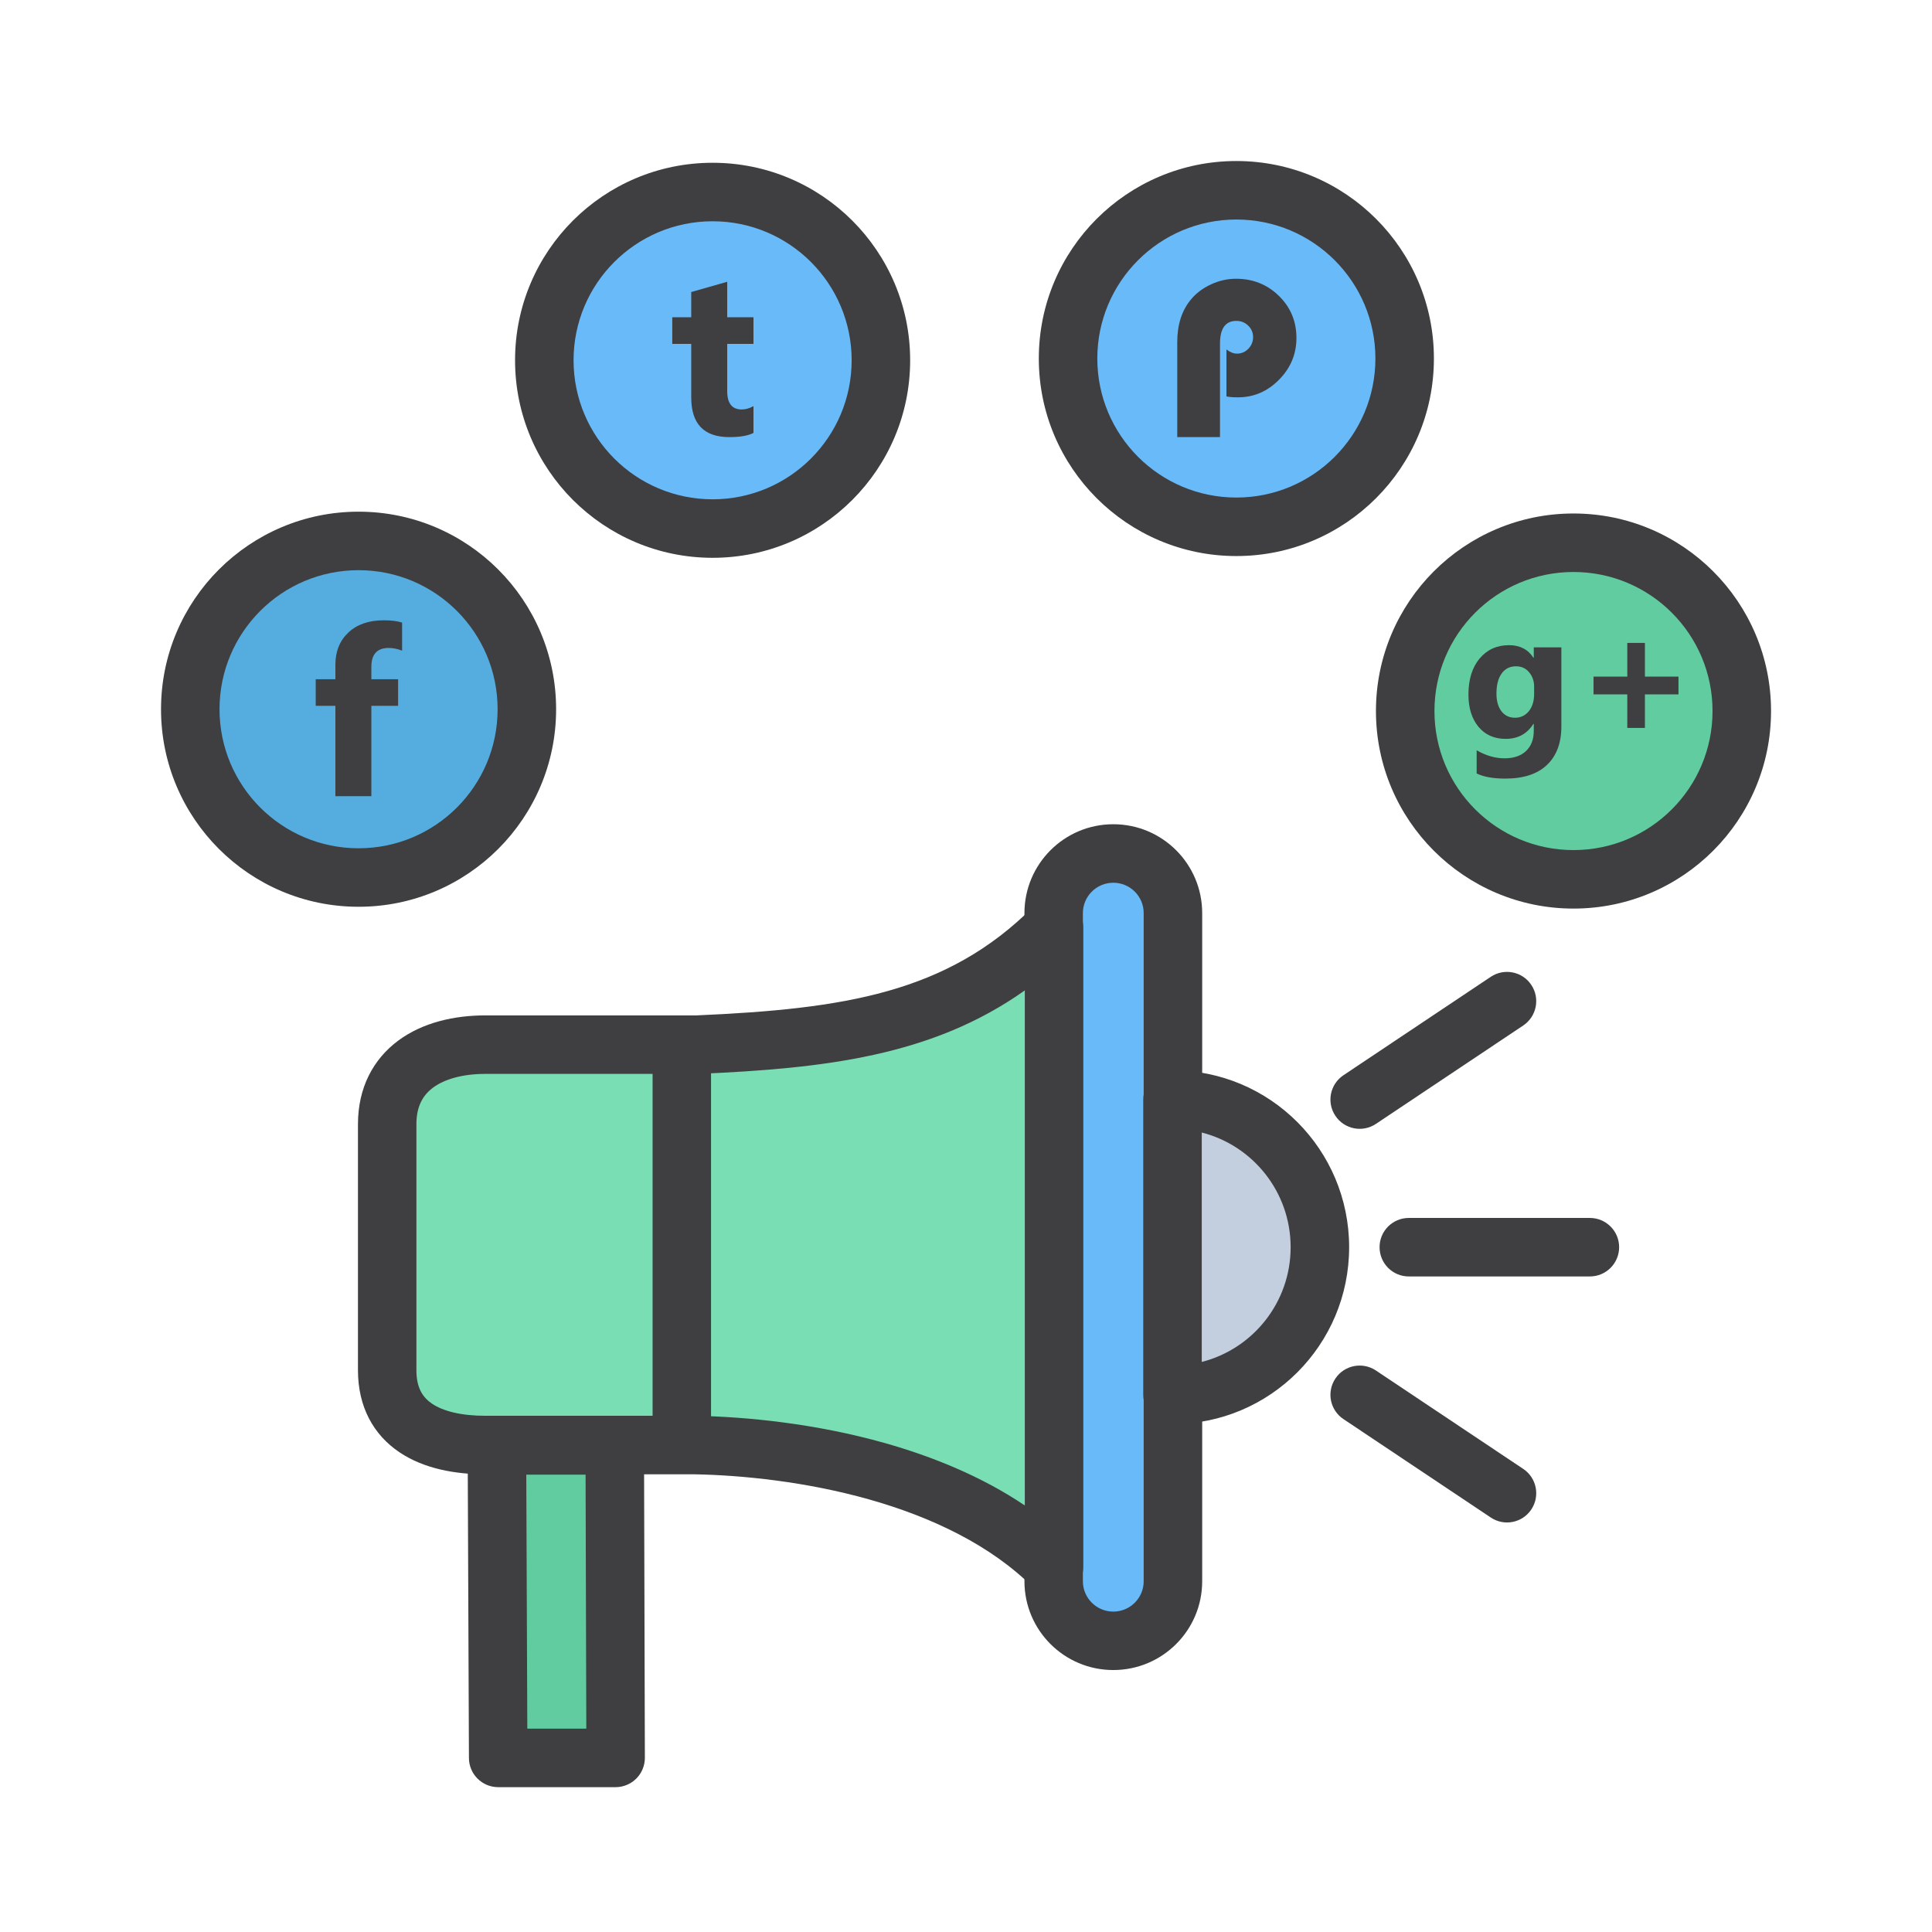
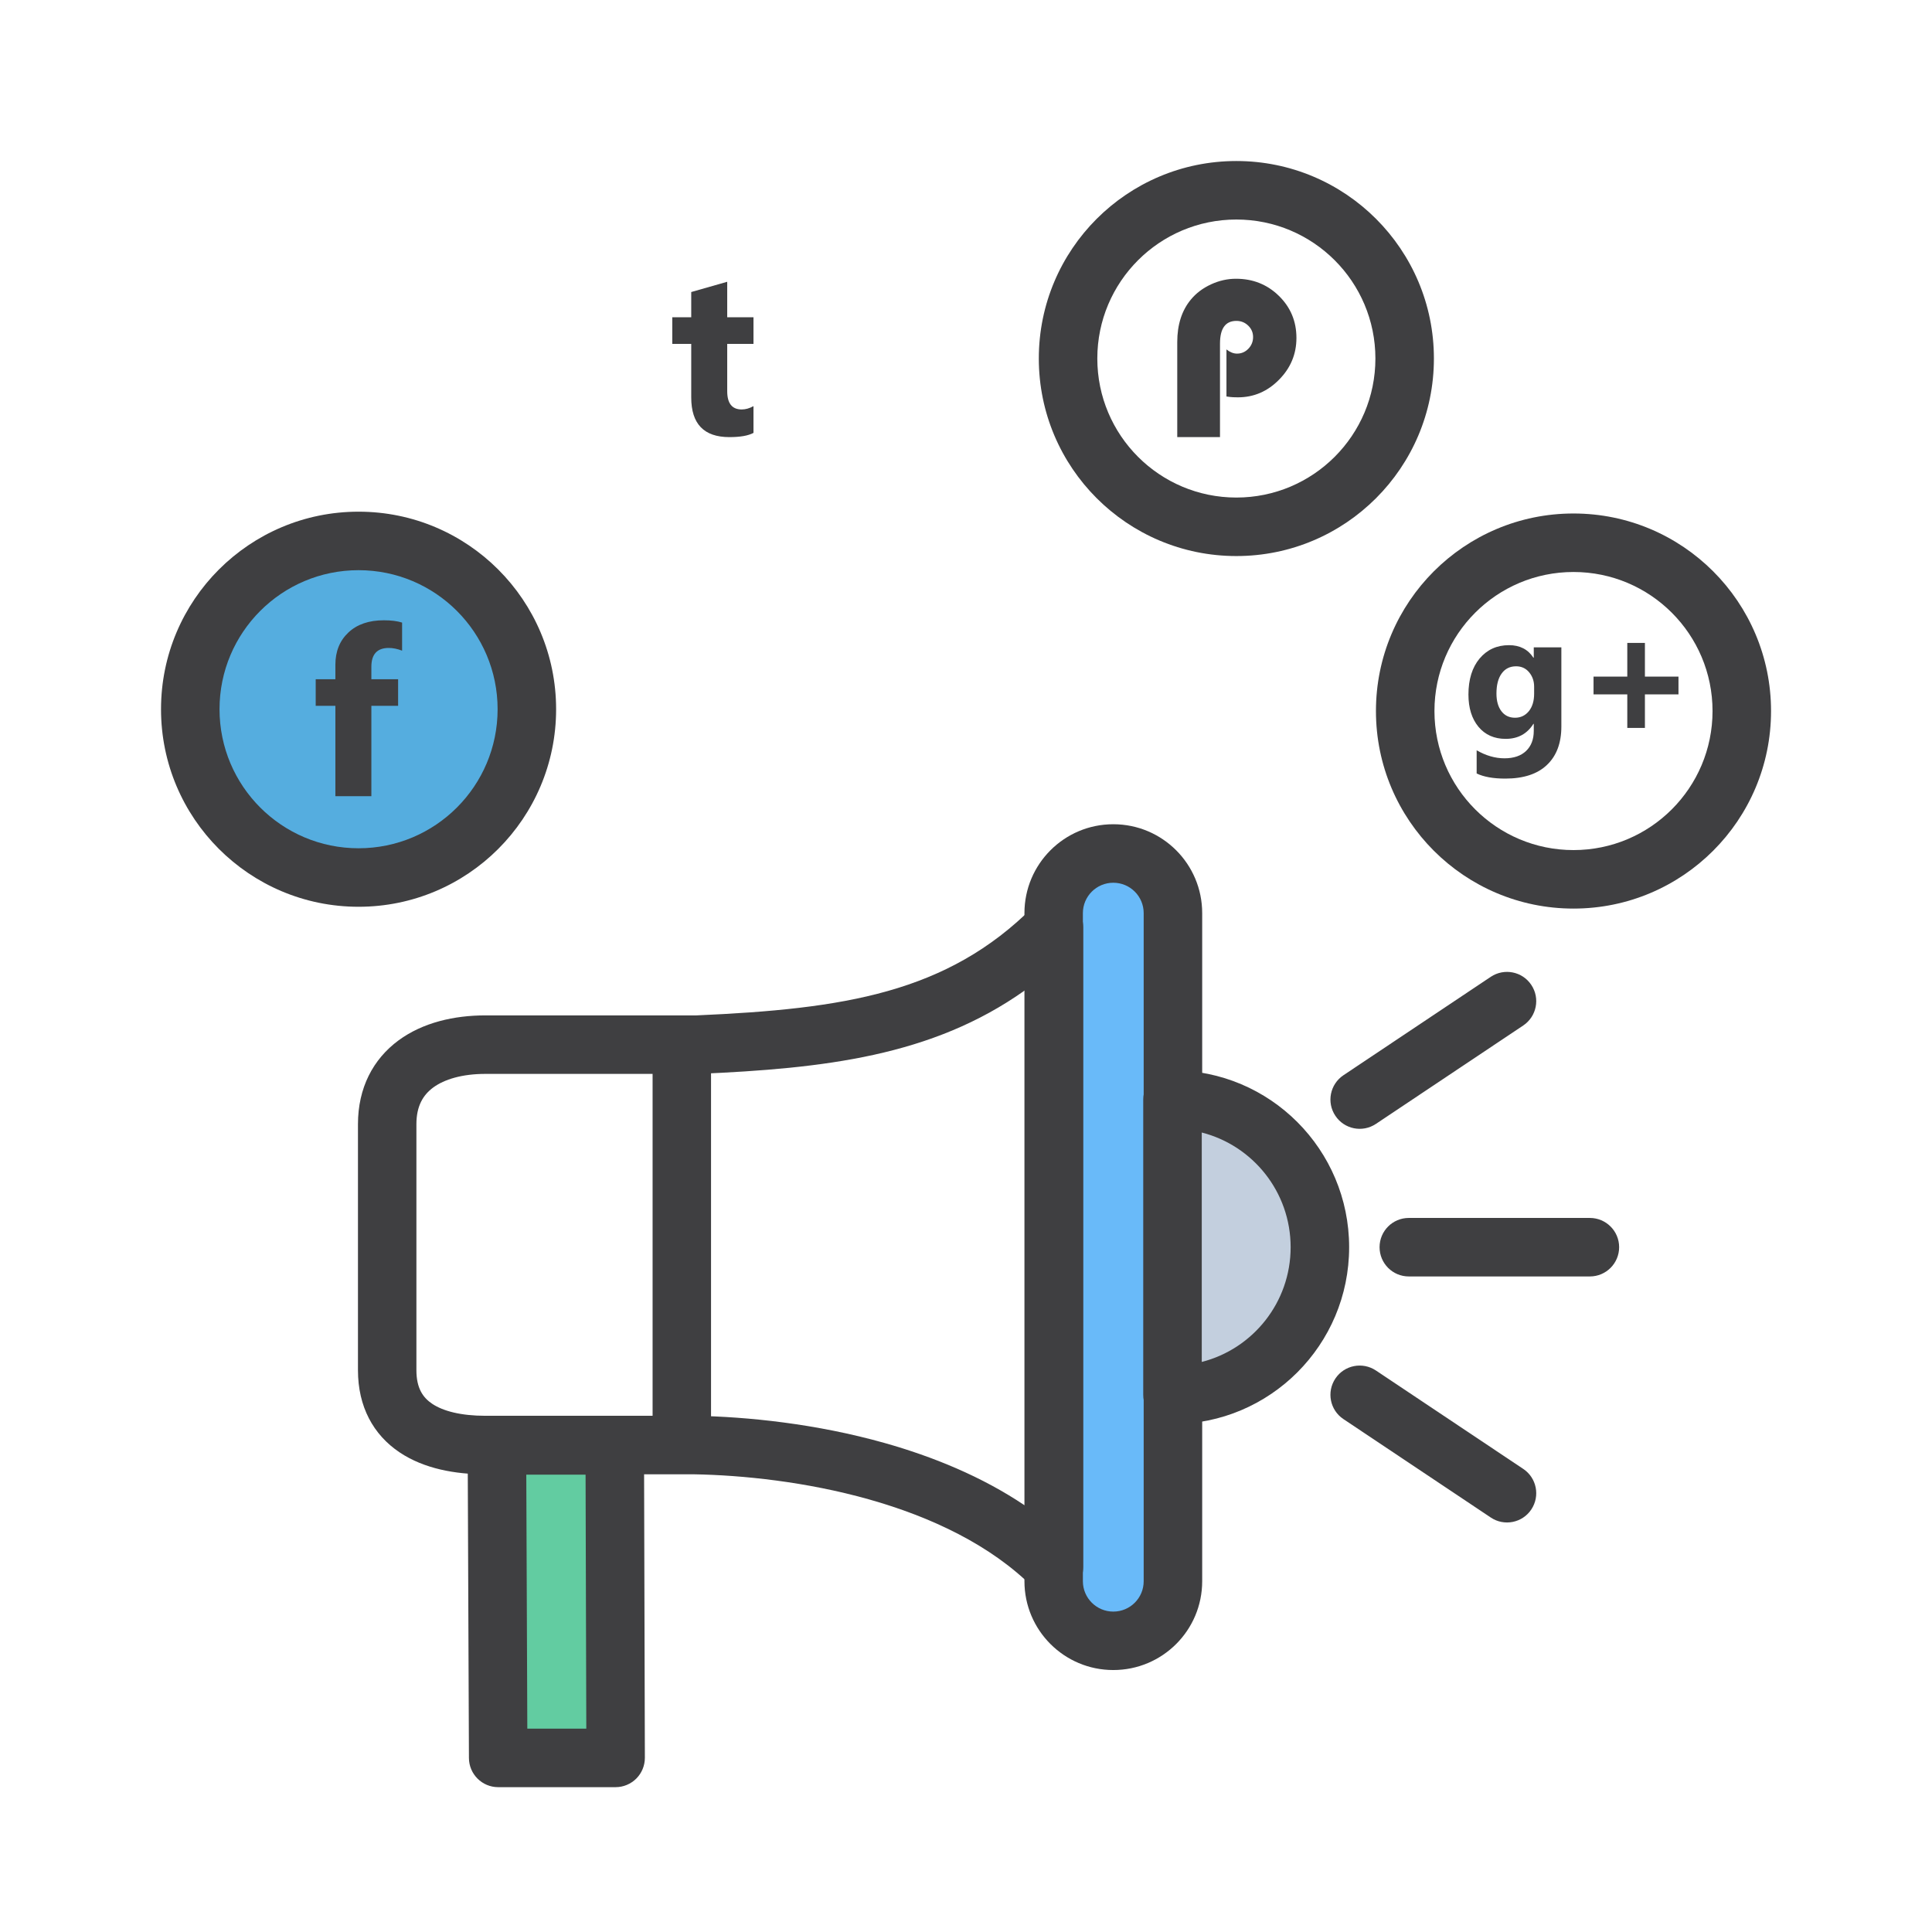
<svg xmlns="http://www.w3.org/2000/svg" width="32" height="32" viewBox="0 0 32 32" fill="none">
  <path d="M18.44 14.137H18.439C17.894 14.137 17.452 14.579 17.452 15.124V26.19C17.452 26.735 17.894 27.177 18.439 27.177H18.44C18.985 27.177 19.427 26.735 19.427 26.19V15.124C19.427 14.579 18.985 14.137 18.44 14.137Z" fill="#69BAF9" />
  <path fill-rule="evenodd" clip-rule="evenodd" d="M18.439 14.621C18.162 14.621 17.936 14.846 17.936 15.124V26.19C17.936 26.468 18.162 26.693 18.439 26.693H18.44C18.718 26.693 18.943 26.468 18.943 26.19V15.124C18.943 14.846 18.718 14.621 18.44 14.621H18.439ZM16.968 15.124C16.968 14.311 17.627 13.652 18.439 13.652H18.44C19.253 13.652 19.912 14.311 19.912 15.124V26.19C19.912 27.003 19.253 27.661 18.44 27.661H18.439C17.627 27.661 16.968 27.003 16.968 26.19V15.124Z" fill="#3F3F41" />
-   <path d="M17.458 15.359C15.886 16.934 14.001 17.195 11.548 17.302C11.107 17.302 10.891 17.302 10.48 17.302H8.04C7.139 17.302 6.413 17.716 6.413 18.62V22.695C6.413 23.598 7.139 23.934 8.04 23.934H10.48C10.871 23.934 11.011 23.934 11.497 23.934C13.175 23.963 15.891 24.385 17.458 25.955V15.359Z" fill="#79DEB4" />
  <path fill-rule="evenodd" clip-rule="evenodd" d="M17.643 14.912C17.824 14.987 17.942 15.163 17.942 15.359V25.955C17.942 26.151 17.824 26.328 17.643 26.403C17.462 26.478 17.253 26.436 17.115 26.297C16.412 25.593 15.428 25.126 14.388 24.833C13.353 24.542 12.299 24.433 11.493 24.419H8.04C7.542 24.419 7.025 24.328 6.619 24.056C6.183 23.764 5.929 23.299 5.929 22.695V18.62C5.929 18.02 6.178 17.544 6.601 17.232C7.005 16.935 7.524 16.818 8.04 16.818H11.537C13.977 16.711 15.687 16.448 17.115 15.017C17.253 14.879 17.462 14.837 17.643 14.912ZM16.974 16.404C15.436 17.496 13.646 17.696 11.569 17.787C11.562 17.787 11.555 17.787 11.548 17.787H8.04C7.654 17.787 7.36 17.877 7.176 18.012C7.01 18.134 6.897 18.316 6.897 18.62V22.695C6.897 22.994 7.006 23.149 7.158 23.251C7.34 23.373 7.637 23.45 8.04 23.45H11.505C12.376 23.465 13.517 23.581 14.65 23.9C15.448 24.125 16.261 24.455 16.974 24.935V16.404Z" fill="#3F3F41" />
  <path d="M19.421 18.212C20.768 18.212 21.861 19.307 21.861 20.657C21.861 22.008 20.768 23.103 19.421 23.103V20.657V18.212Z" fill="#C3CFDE" />
  <path fill-rule="evenodd" clip-rule="evenodd" d="M18.936 18.212C18.936 17.945 19.153 17.728 19.421 17.728C21.037 17.728 22.346 19.041 22.346 20.658C22.346 22.275 21.037 23.587 19.421 23.587C19.153 23.587 18.936 23.37 18.936 23.103V18.212ZM19.905 18.758V22.558C20.751 22.342 21.377 21.573 21.377 20.658C21.377 19.742 20.751 18.974 19.905 18.758Z" fill="#3F3F41" />
  <path fill-rule="evenodd" clip-rule="evenodd" d="M25.363 16.313C25.512 16.535 25.452 16.836 25.23 16.985L22.79 18.615C22.567 18.764 22.266 18.704 22.118 18.481C21.969 18.259 22.029 17.958 22.252 17.809L24.692 16.179C24.914 16.031 25.215 16.09 25.363 16.313ZM22.85 20.657C22.85 20.39 23.066 20.173 23.334 20.173H26.333C26.601 20.173 26.818 20.39 26.818 20.657C26.818 20.925 26.601 21.142 26.333 21.142H23.334C23.066 21.142 22.85 20.925 22.85 20.657ZM22.118 22.833C22.266 22.611 22.567 22.551 22.79 22.7L25.23 24.33C25.452 24.478 25.512 24.779 25.363 25.002C25.215 25.224 24.914 25.284 24.692 25.135L22.252 23.505C22.029 23.357 21.969 23.056 22.118 22.833Z" fill="#3F3F41" />
  <path d="M8.23 23.941H10.182L10.197 29.116H8.251L8.23 23.941Z" fill="#62CCA1" />
  <path fill-rule="evenodd" clip-rule="evenodd" d="M7.887 23.599C7.978 23.508 8.102 23.456 8.23 23.456H10.182C10.449 23.456 10.666 23.673 10.667 23.94L10.681 29.115C10.681 29.244 10.63 29.367 10.54 29.458C10.449 29.549 10.325 29.601 10.197 29.601H8.251C7.985 29.601 7.768 29.385 7.767 29.118L7.746 23.943C7.746 23.814 7.796 23.69 7.887 23.599ZM8.717 24.425L8.734 28.632H9.711L9.699 24.425H8.717Z" fill="#3F3F41" />
  <path fill-rule="evenodd" clip-rule="evenodd" d="M11.293 16.862C11.56 16.862 11.777 17.079 11.777 17.346V23.764C11.777 24.031 11.56 24.248 11.293 24.248C11.025 24.248 10.809 24.031 10.809 23.764V17.346C10.809 17.079 11.025 16.862 11.293 16.862Z" fill="#3F3F41" />
  <path d="M8.726 11.747C8.726 13.286 7.478 14.534 5.939 14.534C4.399 14.534 3.151 13.286 3.151 11.747C3.151 10.208 4.399 8.96 5.939 8.96C7.478 8.96 8.726 10.208 8.726 11.747Z" fill="#55ADDF" />
  <path fill-rule="evenodd" clip-rule="evenodd" d="M5.939 9.444C4.667 9.444 3.636 10.475 3.636 11.747C3.636 13.019 4.667 14.05 5.939 14.05C7.211 14.05 8.242 13.019 8.242 11.747C8.242 10.475 7.211 9.444 5.939 9.444ZM2.667 11.747C2.667 9.94 4.132 8.475 5.939 8.475C7.746 8.475 9.211 9.94 9.211 11.747C9.211 13.554 7.746 15.019 5.939 15.019C4.132 15.019 2.667 13.554 2.667 11.747Z" fill="#3F3F41" />
-   <path d="M14.59 5.968C14.59 7.507 13.342 8.755 11.803 8.755C10.264 8.755 9.016 7.507 9.016 5.968C9.016 4.428 10.264 3.18 11.803 3.18C13.342 3.18 14.59 4.428 14.59 5.968Z" fill="#69BAF9" />
-   <path fill-rule="evenodd" clip-rule="evenodd" d="M11.803 3.665C10.531 3.665 9.5 4.696 9.5 5.967C9.5 7.239 10.531 8.27 11.803 8.27C13.075 8.27 14.106 7.239 14.106 5.967C14.106 4.696 13.075 3.665 11.803 3.665ZM8.531 5.967C8.531 4.16 9.996 2.696 11.803 2.696C13.61 2.696 15.075 4.16 15.075 5.967C15.075 7.774 13.61 9.239 11.803 9.239C9.996 9.239 8.531 7.774 8.531 5.967Z" fill="#3F3F41" />
-   <path d="M28.849 11.777C28.849 13.316 27.601 14.564 26.062 14.564C24.522 14.564 23.274 13.316 23.274 11.777C23.274 10.238 24.522 8.99 26.062 8.99C27.601 8.99 28.849 10.238 28.849 11.777Z" fill="#62CCA1" />
  <path fill-rule="evenodd" clip-rule="evenodd" d="M26.062 9.474C24.79 9.474 23.759 10.505 23.759 11.777C23.759 13.049 24.79 14.08 26.062 14.08C27.334 14.08 28.365 13.049 28.365 11.777C28.365 10.505 27.334 9.474 26.062 9.474ZM22.79 11.777C22.79 9.97 24.255 8.505 26.062 8.505C27.869 8.505 29.334 9.97 29.334 11.777C29.334 13.584 27.869 15.049 26.062 15.049C24.255 15.049 22.79 13.584 22.79 11.777Z" fill="#3F3F41" />
  <path d="M6.66 10.777C6.583 10.747 6.509 10.732 6.439 10.732C6.247 10.732 6.151 10.836 6.151 11.044V11.25H6.594V11.691H6.151V13.187H5.555V11.691H5.229V11.25H5.555V11.01C5.555 10.789 5.627 10.611 5.771 10.476C5.914 10.341 6.11 10.274 6.357 10.274C6.478 10.274 6.579 10.286 6.66 10.312V10.777Z" fill="#3F3F41" />
  <path d="M12.48 7.17C12.392 7.217 12.259 7.24 12.081 7.24C11.659 7.24 11.449 7.021 11.449 6.583V5.696H11.135V5.255H11.449V4.837L12.045 4.667V5.255H12.48V5.696H12.045V6.479C12.045 6.681 12.125 6.782 12.285 6.782C12.348 6.782 12.413 6.764 12.48 6.727V7.17Z" fill="#3F3F41" />
  <path d="M25.861 12.033C25.861 12.307 25.781 12.52 25.622 12.67C25.464 12.821 25.233 12.896 24.932 12.896C24.733 12.896 24.575 12.868 24.458 12.811V12.427C24.61 12.515 24.764 12.56 24.919 12.56C25.073 12.56 25.192 12.519 25.277 12.438C25.362 12.356 25.404 12.246 25.404 12.106V11.989H25.398C25.294 12.155 25.141 12.238 24.938 12.238C24.749 12.238 24.599 12.171 24.488 12.038C24.378 11.905 24.322 11.727 24.322 11.504C24.322 11.253 24.384 11.054 24.507 10.907C24.631 10.76 24.793 10.686 24.994 10.686C25.174 10.686 25.309 10.756 25.398 10.894H25.404V10.722H25.861V12.033ZM25.41 11.491V11.374C25.41 11.281 25.382 11.201 25.327 11.135C25.272 11.069 25.2 11.036 25.111 11.036C25.01 11.036 24.93 11.075 24.873 11.154C24.815 11.233 24.786 11.344 24.786 11.488C24.786 11.611 24.814 11.709 24.868 11.78C24.923 11.852 24.998 11.888 25.094 11.888C25.188 11.888 25.264 11.851 25.323 11.779C25.381 11.706 25.41 11.61 25.41 11.491H25.41ZM27.801 11.501H27.245V12.057H26.953V11.501H26.394V11.207H26.953V10.649H27.245V11.207H27.801V11.501Z" fill="#3F3F41" />
-   <path d="M23.265 5.939C23.265 7.478 22.017 8.726 20.478 8.726C18.938 8.726 17.69 7.478 17.69 5.939C17.69 4.399 18.938 3.151 20.478 3.151C22.017 3.151 23.265 4.399 23.265 5.939Z" fill="#69BAF9" />
  <path fill-rule="evenodd" clip-rule="evenodd" d="M20.478 3.636C19.206 3.636 18.175 4.667 18.175 5.938C18.175 7.21 19.206 8.241 20.478 8.241C21.75 8.241 22.781 7.21 22.781 5.938C22.781 4.667 21.75 3.636 20.478 3.636ZM17.206 5.938C17.206 4.131 18.671 2.667 20.478 2.667C22.285 2.667 23.75 4.131 23.75 5.938C23.75 7.745 22.285 9.21 20.478 9.21C18.671 9.21 17.206 7.745 17.206 5.938Z" fill="#3F3F41" />
  <path d="M20.207 7.24H19.499V5.665C19.499 5.377 19.575 5.141 19.726 4.96C19.813 4.855 19.924 4.772 20.058 4.71C20.192 4.648 20.33 4.617 20.472 4.617C20.753 4.617 20.99 4.712 21.183 4.901C21.376 5.09 21.473 5.322 21.473 5.597C21.473 5.864 21.377 6.095 21.185 6.289C20.993 6.484 20.766 6.581 20.504 6.581C20.461 6.581 20.398 6.581 20.314 6.567V5.788C20.373 5.834 20.431 5.857 20.489 5.857C20.562 5.857 20.625 5.83 20.677 5.776C20.729 5.722 20.755 5.657 20.755 5.583C20.755 5.508 20.728 5.445 20.674 5.393C20.62 5.341 20.555 5.315 20.479 5.315C20.297 5.315 20.207 5.44 20.207 5.691V7.24Z" fill="#3F3F41" />
</svg>